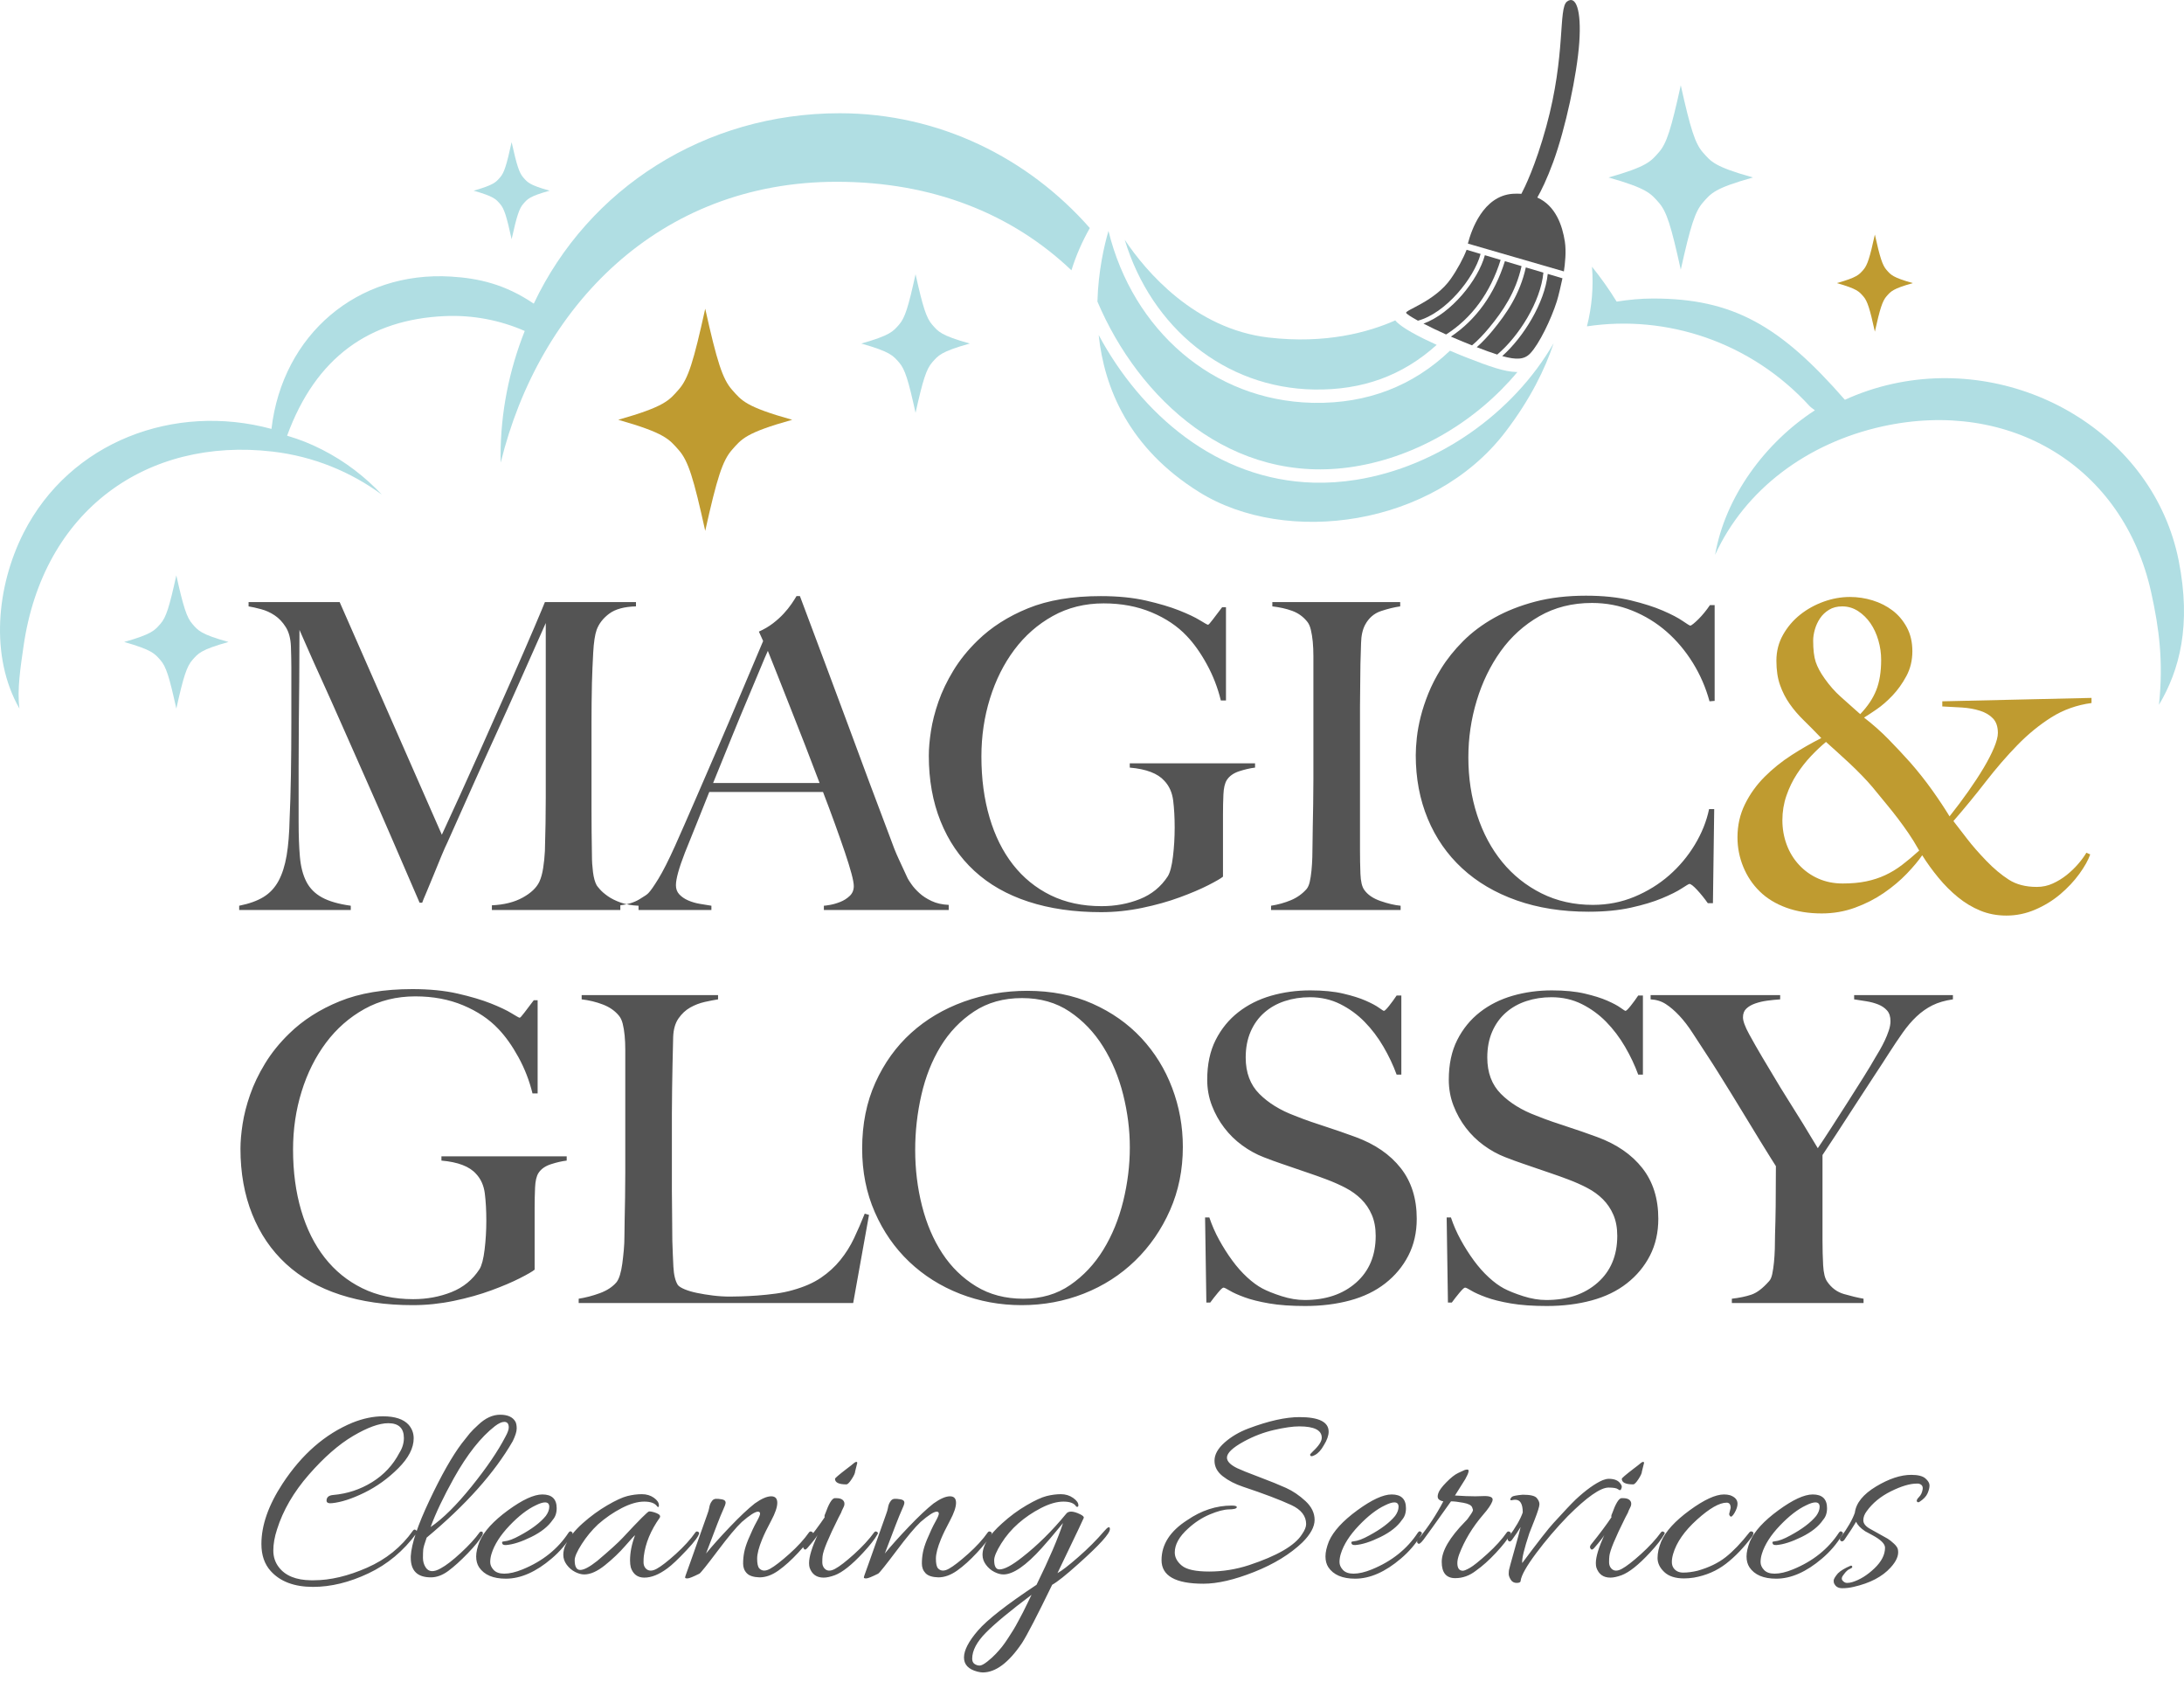
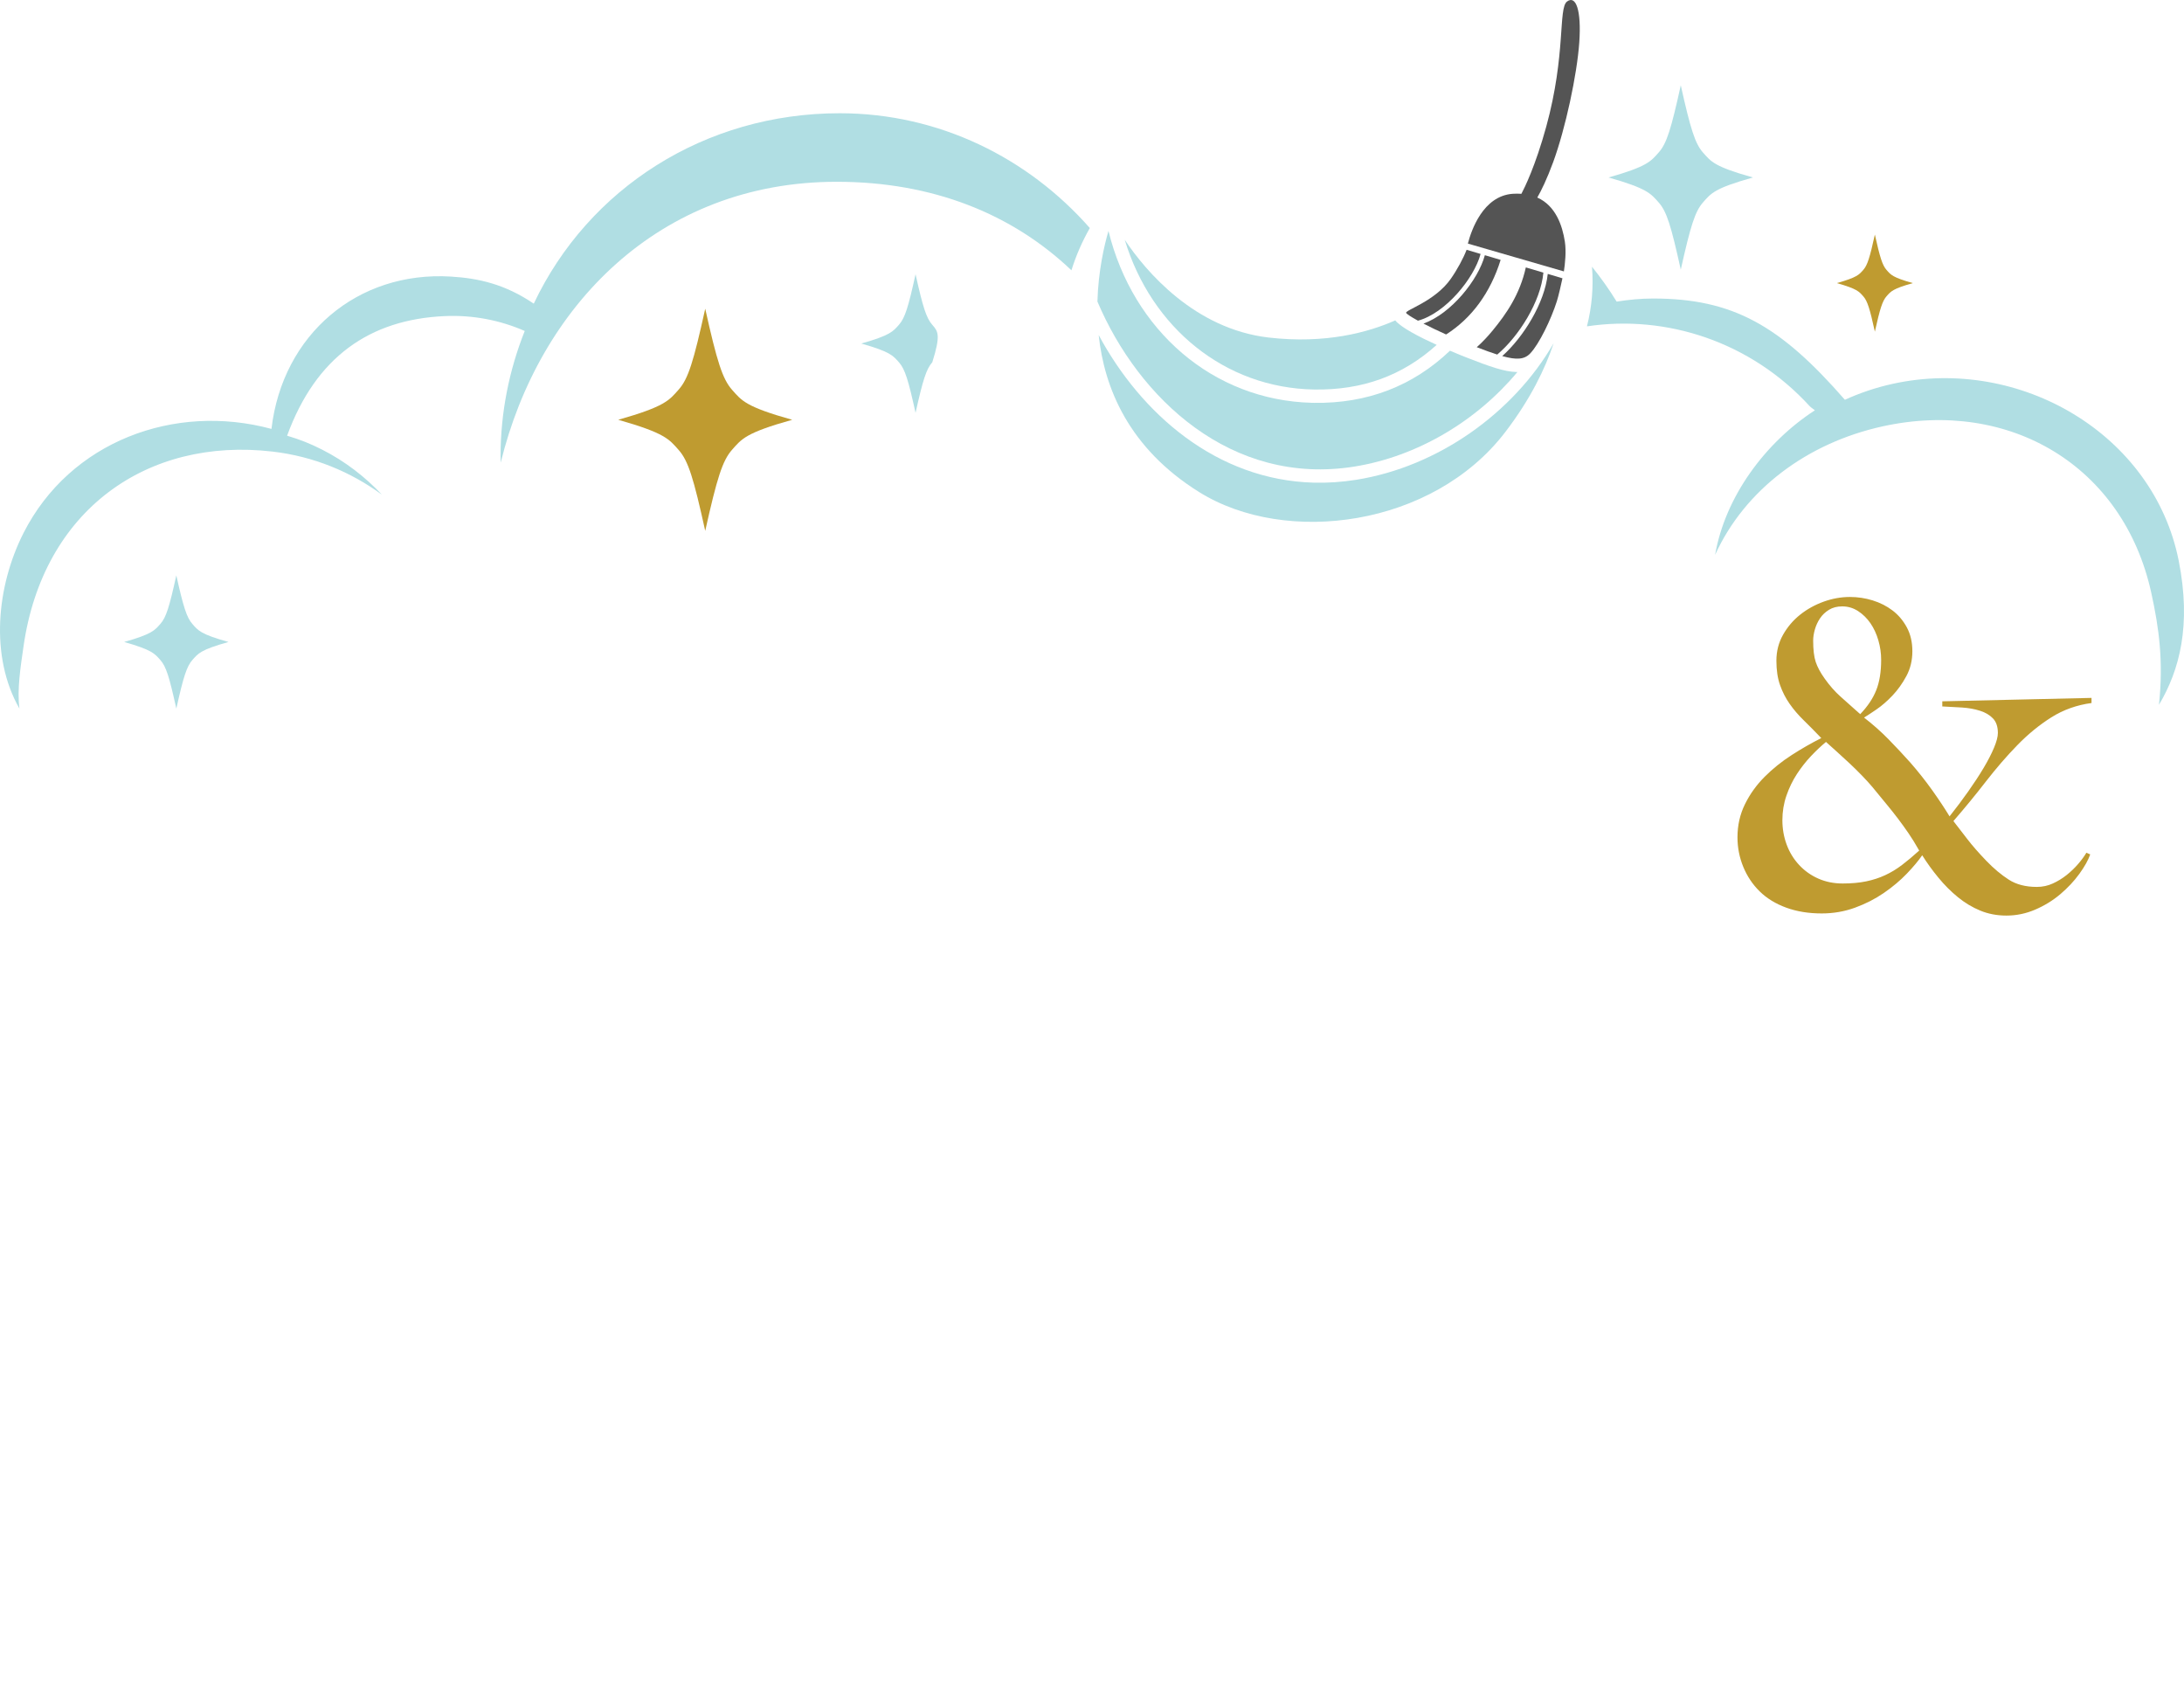
<svg xmlns="http://www.w3.org/2000/svg" width="200" height="154" viewBox="0 0 200 154" fill="none">
-   <path d="M50.447 106.594C49.925 106.764 49.547 107.032 49.312 107.396C49.129 107.684 49.024 108.127 48.999 108.728C48.973 109.329 48.959 109.929 48.959 110.529V116.246C48.776 116.403 48.327 116.664 47.609 117.029C46.89 117.395 46.016 117.766 44.985 118.144C43.954 118.524 42.813 118.843 41.559 119.105C40.306 119.365 39.054 119.496 37.8 119.496C35.32 119.496 33.102 119.176 31.144 118.537C29.186 117.897 27.535 116.957 26.19 115.717C24.845 114.478 23.815 112.963 23.097 111.175C22.379 109.387 22.02 107.384 22.02 105.165C22.02 104.513 22.085 103.762 22.216 102.913C22.346 102.065 22.575 101.171 22.902 100.231C23.227 99.292 23.684 98.338 24.272 97.373C24.86 96.407 25.596 95.493 26.485 94.632C27.737 93.405 29.277 92.42 31.105 91.676C32.931 90.932 35.15 90.56 37.762 90.56C39.327 90.56 40.71 90.697 41.912 90.971C43.112 91.245 44.124 91.546 44.946 91.871C45.768 92.198 46.401 92.498 46.845 92.772C47.289 93.046 47.536 93.183 47.589 93.183C47.641 93.183 47.785 93.026 48.02 92.713C48.255 92.4 48.542 92.022 48.881 91.578H49.234V100.113H48.764C48.477 98.939 48.045 97.83 47.471 96.785C46.897 95.741 46.284 94.88 45.631 94.201C44.796 93.314 43.725 92.596 42.42 92.047C41.115 91.499 39.653 91.225 38.035 91.225C36.312 91.225 34.759 91.611 33.375 92.38C31.992 93.151 30.817 94.181 29.851 95.473C28.886 96.765 28.141 98.254 27.62 99.938C27.097 101.621 26.836 103.39 26.836 105.244C26.836 107.28 27.084 109.139 27.58 110.823C28.076 112.507 28.794 113.949 29.734 115.149C30.674 116.351 31.822 117.283 33.18 117.949C34.537 118.615 36.09 118.948 37.84 118.948C39.092 118.948 40.261 118.732 41.344 118.301C42.427 117.871 43.282 117.172 43.908 116.206C44.117 115.868 44.274 115.267 44.378 114.405C44.483 113.544 44.535 112.657 44.535 111.743C44.535 110.829 44.489 110.007 44.398 109.276C44.306 108.545 44.038 107.944 43.595 107.475C42.995 106.797 41.937 106.392 40.424 106.261V105.87H51.896V106.261C51.452 106.314 50.969 106.424 50.447 106.594ZM78.131 119.3H52.993V118.908C53.644 118.805 54.29 118.634 54.931 118.399C55.57 118.164 56.073 117.838 56.438 117.42C56.569 117.264 56.679 117.035 56.771 116.736C56.862 116.436 56.934 116.09 56.987 115.697C57.038 115.306 57.085 114.895 57.123 114.465C57.163 114.034 57.182 113.609 57.182 113.192C57.182 112.827 57.188 112.331 57.202 111.703C57.215 111.077 57.227 110.392 57.241 109.649C57.254 108.904 57.26 108.141 57.26 107.358V96.119C57.26 95.65 57.241 95.213 57.202 94.808C57.163 94.404 57.104 94.045 57.025 93.732C56.947 93.419 56.83 93.171 56.674 92.988C56.308 92.543 55.818 92.204 55.205 91.969C54.591 91.734 53.945 91.578 53.266 91.499V91.108H65.757V91.499C65.418 91.552 65.013 91.631 64.543 91.734C64.074 91.839 63.63 92.009 63.212 92.243C62.794 92.478 62.436 92.811 62.136 93.242C61.835 93.672 61.672 94.24 61.646 94.945C61.62 95.859 61.6 96.695 61.587 97.451C61.574 98.208 61.56 98.952 61.548 99.683C61.535 100.414 61.528 101.171 61.528 101.954V109.081C61.528 109.76 61.535 110.458 61.548 111.175C61.56 111.893 61.568 112.697 61.568 113.583C61.593 114.418 61.627 115.214 61.665 115.972C61.705 116.729 61.842 117.29 62.076 117.655C62.181 117.786 62.389 117.916 62.703 118.047C63.017 118.177 63.395 118.289 63.839 118.38C64.282 118.472 64.765 118.55 65.287 118.615C65.809 118.68 66.331 118.712 66.854 118.712C67.062 118.712 67.395 118.707 67.853 118.693C68.309 118.68 68.812 118.654 69.359 118.615C69.907 118.575 70.469 118.517 71.043 118.439C71.617 118.36 72.126 118.256 72.571 118.126C73.615 117.838 74.482 117.46 75.174 116.99C75.866 116.52 76.46 115.978 76.956 115.364C77.451 114.751 77.87 114.087 78.209 113.368C78.548 112.65 78.874 111.9 79.188 111.117L79.579 111.234L78.131 119.3ZM107.145 110.803C106.361 112.579 105.297 114.119 103.954 115.424C102.609 116.729 101.042 117.733 99.254 118.439C97.466 119.143 95.567 119.496 93.557 119.496C91.573 119.496 89.694 119.15 87.919 118.459C86.144 117.766 84.591 116.787 83.259 115.522C81.929 114.255 80.877 112.742 80.108 110.979C79.337 109.218 78.952 107.28 78.952 105.165C78.952 102.92 79.357 100.904 80.166 99.116C80.975 97.328 82.065 95.813 83.436 94.573C84.806 93.334 86.412 92.38 88.252 91.714C90.093 91.05 92.031 90.717 94.067 90.717C96.285 90.717 98.275 91.108 100.038 91.891C101.8 92.674 103.293 93.725 104.521 95.043C105.748 96.362 106.688 97.882 107.34 99.605C107.993 101.328 108.319 103.129 108.319 105.008C108.319 107.097 107.928 109.028 107.145 110.803ZM102.857 100.231C102.452 98.613 101.839 97.144 101.017 95.826C100.195 94.509 99.169 93.437 97.942 92.615C96.716 91.793 95.267 91.382 93.597 91.382C91.899 91.382 90.431 91.793 89.192 92.615C87.952 93.437 86.933 94.501 86.137 95.806C85.341 97.113 84.754 98.593 84.376 100.251C83.997 101.909 83.808 103.586 83.808 105.282C83.808 107.058 84.016 108.767 84.434 110.411C84.852 112.056 85.472 113.505 86.294 114.758C87.116 116.011 88.147 117.016 89.387 117.773C90.627 118.53 92.069 118.908 93.714 118.908C95.359 118.908 96.788 118.492 98.002 117.655C99.216 116.82 100.227 115.743 101.036 114.425C101.845 113.108 102.452 111.625 102.857 109.981C103.261 108.337 103.464 106.692 103.464 105.047C103.464 103.456 103.261 101.851 102.857 100.231ZM128.974 114.954C128.465 115.946 127.76 116.794 126.86 117.498C125.959 118.204 124.882 118.726 123.629 119.065C122.376 119.404 121.006 119.574 119.518 119.574C118.238 119.574 117.142 119.496 116.228 119.339C115.315 119.183 114.557 118.993 113.958 118.772C113.357 118.55 112.907 118.347 112.607 118.164C112.306 117.982 112.118 117.891 112.039 117.891C111.961 117.891 111.79 118.047 111.53 118.36C111.269 118.674 111.034 118.973 110.825 119.261H110.473L110.355 111.469H110.746C110.982 112.174 111.281 112.859 111.647 113.524C112.013 114.19 112.411 114.816 112.842 115.404C113.272 115.992 113.728 116.507 114.212 116.951C114.695 117.395 115.158 117.733 115.602 117.969C116.045 118.204 116.633 118.439 117.364 118.674C118.095 118.908 118.799 119.026 119.478 119.026C121.409 119.026 122.976 118.497 124.177 117.44C125.378 116.383 125.979 114.954 125.979 113.153C125.979 112.422 125.861 111.782 125.626 111.234C125.391 110.686 125.071 110.21 124.667 109.805C124.261 109.401 123.786 109.054 123.237 108.767C122.689 108.48 122.102 108.219 121.476 107.984C120.849 107.749 120.3 107.553 119.831 107.396C119.361 107.24 118.924 107.09 118.519 106.947C118.115 106.803 117.697 106.659 117.266 106.516C116.836 106.372 116.32 106.183 115.719 105.948C115.04 105.687 114.389 105.328 113.761 104.871C113.135 104.415 112.587 103.879 112.118 103.266C111.647 102.653 111.269 101.974 110.982 101.23C110.695 100.486 110.551 99.697 110.551 98.861C110.551 97.451 110.808 96.237 111.323 95.219C111.838 94.201 112.53 93.353 113.399 92.674C114.267 91.995 115.269 91.494 116.405 91.166C117.54 90.84 118.734 90.677 119.987 90.677C121.163 90.677 122.167 90.775 123.002 90.971C123.838 91.166 124.523 91.382 125.058 91.617C125.593 91.852 125.997 92.067 126.272 92.263C126.546 92.458 126.696 92.556 126.723 92.556C126.801 92.556 126.963 92.4 127.212 92.087C127.459 91.774 127.687 91.461 127.897 91.147H128.328V98.391H127.897C127.584 97.529 127.179 96.675 126.683 95.826C126.187 94.978 125.613 94.221 124.96 93.555C124.308 92.889 123.563 92.348 122.728 91.93C121.892 91.513 120.966 91.303 119.949 91.303C119.139 91.303 118.376 91.421 117.658 91.656C116.939 91.891 116.313 92.243 115.779 92.713C115.243 93.183 114.825 93.765 114.525 94.456C114.225 95.148 114.075 95.938 114.075 96.825C114.075 98.208 114.492 99.317 115.324 100.153C116.158 100.988 117.238 101.654 118.566 102.15C119.087 102.359 119.575 102.542 120.03 102.698C120.487 102.855 120.935 103.005 121.379 103.148C121.821 103.292 122.27 103.442 122.726 103.599C123.182 103.755 123.657 103.925 124.152 104.108C125.923 104.761 127.296 105.707 128.273 106.947C129.249 108.187 129.738 109.733 129.738 111.587C129.738 112.839 129.483 113.962 128.974 114.954ZM151.097 114.954C150.588 115.946 149.882 116.794 148.982 117.498C148.082 118.204 147.005 118.726 145.752 119.065C144.498 119.404 143.128 119.574 141.64 119.574C140.361 119.574 139.264 119.496 138.352 119.339C137.438 119.183 136.68 118.993 136.081 118.772C135.48 118.55 135.029 118.347 134.729 118.164C134.429 117.982 134.24 117.891 134.162 117.891C134.083 117.891 133.913 118.047 133.652 118.36C133.391 118.674 133.156 118.973 132.948 119.261H132.595L132.478 111.469H132.87C133.104 112.174 133.404 112.859 133.77 113.524C134.135 114.19 134.534 114.816 134.964 115.404C135.395 115.992 135.851 116.507 136.335 116.951C136.817 117.395 137.281 117.733 137.724 117.969C138.169 118.204 138.756 118.439 139.487 118.674C140.218 118.908 140.922 119.026 141.601 119.026C143.533 119.026 145.099 118.497 146.3 117.44C147.5 116.383 148.101 114.954 148.101 113.153C148.101 112.422 147.984 111.782 147.749 111.234C147.513 110.686 147.194 110.21 146.789 109.805C146.384 109.401 145.908 109.054 145.36 108.767C144.812 108.48 144.225 108.219 143.598 107.984C142.972 107.749 142.424 107.553 141.954 107.396C141.483 107.24 141.047 107.09 140.642 106.947C140.237 106.803 139.82 106.659 139.389 106.516C138.958 106.372 138.443 106.183 137.842 105.948C137.163 105.687 136.511 105.328 135.884 104.871C135.258 104.415 134.709 103.879 134.24 103.266C133.77 102.653 133.391 101.974 133.104 101.23C132.817 100.486 132.673 99.697 132.673 98.861C132.673 97.451 132.931 96.237 133.446 95.219C133.961 94.201 134.652 93.353 135.521 92.674C136.389 91.995 137.393 91.494 138.528 91.166C139.663 90.84 140.857 90.677 142.111 90.677C143.285 90.677 144.29 90.775 145.126 90.971C145.96 91.166 146.646 91.382 147.181 91.617C147.716 91.852 148.121 92.067 148.395 92.263C148.669 92.458 148.818 92.556 148.845 92.556C148.923 92.556 149.086 92.4 149.334 92.087C149.582 91.774 149.811 91.461 150.02 91.147H150.45V98.391H150.02C149.707 97.529 149.301 96.675 148.806 95.826C148.31 94.978 147.735 94.221 147.083 93.555C146.431 92.889 145.687 92.348 144.851 91.93C144.015 91.513 143.089 91.303 142.071 91.303C141.262 91.303 140.498 91.421 139.78 91.656C139.063 91.891 138.435 92.243 137.901 92.713C137.366 93.183 136.948 93.765 136.648 94.456C136.347 95.148 136.198 95.938 136.198 96.825C136.198 98.208 136.614 99.317 137.448 100.153C138.281 100.988 139.361 101.654 140.69 102.15C141.21 102.359 141.698 102.542 142.154 102.698C142.61 102.855 143.059 103.005 143.502 103.148C143.944 103.292 144.392 103.442 144.849 103.599C145.304 103.755 145.78 103.925 146.275 104.108C148.046 104.761 149.419 105.707 150.396 106.947C151.371 108.187 151.86 109.733 151.86 111.587C151.86 112.839 151.605 113.962 151.097 114.954ZM176.958 92.047C176.436 92.308 175.954 92.648 175.51 93.066C175.066 93.484 174.642 93.98 174.238 94.554C173.832 95.128 173.395 95.781 172.926 96.512C172.613 97.008 172.175 97.68 171.614 98.528C171.052 99.377 170.479 100.258 169.891 101.171C169.303 102.085 168.736 102.959 168.188 103.794C167.64 104.63 167.209 105.282 166.896 105.752V113.623C166.896 114.38 166.916 115.117 166.954 115.835C166.994 116.553 167.118 117.055 167.326 117.342C167.718 117.916 168.227 118.295 168.854 118.477C169.48 118.66 170.081 118.805 170.655 118.908V119.3H158.594V118.908C159.273 118.83 159.867 118.707 160.377 118.537C160.885 118.367 161.427 117.956 162.001 117.303C162.132 117.172 162.23 116.951 162.295 116.638C162.36 116.324 162.413 115.972 162.451 115.58C162.491 115.189 162.516 114.771 162.53 114.327C162.543 113.884 162.549 113.453 162.549 113.035C162.575 112.304 162.595 111.437 162.608 110.431C162.621 109.427 162.628 108.206 162.628 106.77C162.575 106.692 162.418 106.444 162.158 106.026C161.897 105.608 161.577 105.094 161.199 104.48C160.82 103.867 160.402 103.181 159.946 102.424C159.488 101.668 159.038 100.93 158.594 100.211C158.151 99.494 157.733 98.821 157.342 98.195C156.951 97.569 156.623 97.06 156.363 96.668C155.867 95.911 155.416 95.219 155.011 94.593C154.607 93.966 154.196 93.432 153.779 92.988C153.36 92.543 152.949 92.192 152.545 91.93C152.14 91.669 151.678 91.526 151.155 91.499V91.108H163.019V91.499C162.628 91.526 162.236 91.564 161.845 91.617C161.453 91.669 161.088 91.754 160.748 91.871C160.409 91.989 160.134 92.145 159.926 92.342C159.716 92.537 159.613 92.805 159.613 93.144C159.613 93.484 159.802 93.999 160.18 94.691C160.559 95.383 160.956 96.081 161.374 96.785C161.662 97.256 162.001 97.824 162.393 98.488C162.784 99.154 163.215 99.86 163.685 100.603C164.154 101.347 164.631 102.111 165.115 102.893C165.596 103.677 166.047 104.421 166.465 105.126C166.803 104.63 167.222 103.997 167.718 103.226C168.213 102.457 168.716 101.674 169.225 100.877C169.735 100.081 170.217 99.317 170.674 98.586C171.13 97.856 171.477 97.281 171.712 96.863C171.842 96.655 171.986 96.414 172.142 96.139C172.3 95.866 172.449 95.578 172.593 95.278C172.736 94.978 172.86 94.671 172.964 94.358C173.069 94.045 173.121 93.758 173.121 93.497C173.121 93.079 173.017 92.753 172.808 92.518C172.598 92.282 172.332 92.1 172.005 91.969C171.679 91.839 171.321 91.741 170.928 91.676C170.537 91.611 170.159 91.552 169.793 91.499V91.108H178.838V91.499C178.107 91.604 177.481 91.787 176.958 92.047Z" fill="#545454" />
  <path d="M187.851 65.679C186.754 66.371 185.716 67.219 184.738 68.224C183.759 69.23 182.8 70.339 181.859 71.552C180.92 72.766 179.928 73.974 178.884 75.175C179.249 75.644 179.667 76.187 180.137 76.799C180.607 77.412 181.195 78.085 181.899 78.816C182.577 79.52 183.263 80.094 183.955 80.539C184.646 80.983 185.502 81.204 186.519 81.204C187.042 81.204 187.531 81.1 187.987 80.89C188.444 80.682 188.869 80.421 189.261 80.108C189.652 79.795 190.005 79.455 190.318 79.09C190.631 78.724 190.879 78.385 191.062 78.072L191.413 78.228C191.23 78.751 190.898 79.344 190.416 80.01C189.932 80.675 189.351 81.296 188.673 81.87C187.994 82.445 187.23 82.914 186.382 83.279C185.534 83.645 184.653 83.828 183.739 83.828C182.878 83.828 182.081 83.677 181.351 83.377C180.619 83.077 179.935 82.666 179.295 82.144C178.655 81.622 178.062 81.028 177.514 80.362C176.965 79.697 176.469 79.012 176.026 78.306C175.686 78.802 175.217 79.364 174.616 79.991C174.015 80.617 173.317 81.204 172.521 81.752C171.724 82.3 170.844 82.751 169.878 83.103C168.912 83.456 167.894 83.632 166.824 83.632C165.623 83.632 164.539 83.456 163.575 83.103C162.608 82.751 161.799 82.255 161.146 81.616C160.494 80.976 159.992 80.226 159.639 79.364C159.286 78.503 159.11 77.602 159.11 76.662C159.11 75.566 159.338 74.554 159.796 73.628C160.252 72.701 160.853 71.865 161.597 71.121C162.341 70.377 163.169 69.712 164.083 69.125C164.997 68.537 165.897 68.022 166.785 67.578C166.21 66.978 165.675 66.436 165.18 65.953C164.684 65.471 164.253 64.968 163.888 64.445C163.522 63.924 163.227 63.35 163.007 62.722C162.784 62.096 162.674 61.352 162.674 60.491C162.674 59.629 162.876 58.84 163.28 58.122C163.685 57.405 164.206 56.791 164.847 56.281C165.486 55.772 166.204 55.375 167.001 55.087C167.797 54.801 168.599 54.657 169.408 54.657C170.113 54.657 170.805 54.761 171.484 54.969C172.162 55.179 172.769 55.485 173.304 55.89C173.839 56.295 174.276 56.81 174.616 57.437C174.955 58.063 175.125 58.795 175.125 59.629C175.125 60.465 174.942 61.222 174.577 61.9C174.211 62.579 173.787 63.173 173.304 63.681C172.821 64.191 172.332 64.615 171.836 64.955C171.34 65.294 170.961 65.542 170.7 65.699C171.509 66.325 172.253 66.984 172.932 67.676C173.61 68.368 174.276 69.08 174.929 69.809C175.66 70.645 176.332 71.494 176.946 72.355C177.559 73.217 178.087 74.013 178.531 74.744C179.132 73.986 179.7 73.23 180.234 72.473C180.769 71.715 181.24 70.998 181.644 70.319C182.049 69.641 182.369 69.02 182.603 68.459C182.838 67.898 182.956 67.447 182.956 67.108C182.956 66.534 182.805 66.09 182.506 65.777C182.205 65.464 181.808 65.228 181.311 65.072C180.815 64.915 180.268 64.818 179.667 64.778C179.066 64.74 178.466 64.707 177.866 64.68V64.211L191.531 63.898V64.367C190.173 64.55 188.948 64.988 187.851 65.679ZM172.012 58.63C171.842 58.044 171.601 57.522 171.288 57.065C170.975 56.609 170.595 56.236 170.152 55.948C169.708 55.662 169.225 55.519 168.704 55.519C168.233 55.519 167.829 55.622 167.49 55.832C167.151 56.041 166.876 56.301 166.668 56.614C166.458 56.927 166.302 57.267 166.197 57.633C166.093 57.999 166.041 58.337 166.041 58.65C166.041 59.486 166.119 60.139 166.275 60.608C166.433 61.078 166.706 61.587 167.098 62.135C167.542 62.762 168.018 63.303 168.527 63.761C169.037 64.217 169.643 64.758 170.349 65.386C171.027 64.68 171.516 63.95 171.817 63.192C172.117 62.436 172.267 61.509 172.267 60.413C172.267 59.812 172.182 59.218 172.012 58.63ZM174.772 76.29C174.459 75.834 174.14 75.39 173.813 74.959C173.487 74.529 173.134 74.084 172.756 73.628C172.378 73.172 171.954 72.656 171.484 72.08C171.223 71.767 170.902 71.416 170.524 71.023C170.146 70.632 169.754 70.247 169.35 69.869C168.944 69.491 168.553 69.132 168.175 68.792C167.797 68.452 167.476 68.165 167.216 67.93C166.771 68.296 166.315 68.727 165.845 69.223C165.376 69.719 164.945 70.267 164.553 70.867C164.161 71.467 163.841 72.127 163.593 72.844C163.345 73.563 163.222 74.313 163.222 75.096C163.222 75.879 163.352 76.623 163.613 77.328C163.874 78.033 164.253 78.653 164.749 79.187C165.245 79.723 165.832 80.141 166.511 80.441C167.189 80.742 167.933 80.89 168.742 80.89C169.552 80.89 170.27 80.826 170.896 80.695C171.523 80.565 172.104 80.376 172.638 80.127C173.174 79.879 173.689 79.566 174.186 79.187C174.681 78.809 175.203 78.373 175.751 77.875C175.412 77.276 175.086 76.747 174.772 76.29Z" fill="#BF9B30" />
-   <path d="M45.044 83.319V82.888C46.166 82.836 47.105 82.601 47.862 82.183C48.62 81.766 49.129 81.283 49.39 80.735C49.547 80.395 49.664 79.971 49.742 79.462C49.82 78.952 49.873 78.438 49.899 77.915C49.952 76.192 49.978 74.549 49.978 72.982V57.045C49.116 58.978 48.327 60.752 47.609 62.371C46.89 63.989 46.179 65.569 45.475 67.109C44.769 68.649 44.058 70.222 43.341 71.827C42.622 73.432 41.833 75.201 40.972 77.132C40.84 77.394 40.659 77.805 40.424 78.366C40.189 78.927 39.953 79.501 39.718 80.089C39.483 80.675 39.262 81.211 39.053 81.694C38.844 82.177 38.713 82.496 38.661 82.653H38.426C37.591 80.722 36.763 78.804 35.941 76.898C35.118 74.992 34.316 73.158 33.532 71.396C32.749 69.634 32.018 67.983 31.339 66.443C30.66 64.903 30.047 63.533 29.5 62.331C28.951 61.131 28.501 60.125 28.148 59.316C27.795 58.507 27.554 57.959 27.424 57.671C27.424 59.394 27.417 60.916 27.404 62.233C27.391 63.551 27.377 64.857 27.365 66.148C27.352 67.442 27.346 68.805 27.346 70.24V75.253C27.346 76.48 27.384 77.544 27.463 78.444C27.542 79.345 27.737 80.102 28.05 80.715C28.363 81.329 28.839 81.811 29.48 82.163C30.119 82.516 31 82.771 32.122 82.927V83.319H21.903V82.927C22.816 82.745 23.56 82.477 24.134 82.125C24.709 81.772 25.165 81.283 25.506 80.657C25.844 80.029 26.092 79.253 26.249 78.326C26.405 77.4 26.497 76.27 26.523 74.94C26.575 73.818 26.615 72.493 26.641 70.965C26.666 69.438 26.68 67.8 26.68 66.052V61.117C26.68 60.596 26.666 59.957 26.641 59.199C26.615 58.468 26.458 57.874 26.17 57.417C25.884 56.96 25.544 56.602 25.153 56.341C24.762 56.08 24.344 55.89 23.899 55.773C23.455 55.655 23.077 55.57 22.764 55.519V55.127H31.105L40.462 76.427C41.611 73.948 42.733 71.481 43.83 69.027C44.926 66.574 45.911 64.355 46.787 62.371C47.661 60.386 48.378 58.736 48.94 57.417C49.501 56.099 49.82 55.336 49.899 55.127H58.239V55.519C57.169 55.545 56.353 55.767 55.792 56.184C55.231 56.602 54.846 57.098 54.636 57.671C54.48 58.116 54.375 58.807 54.323 59.747C54.272 60.686 54.232 61.613 54.207 62.527C54.18 63.781 54.167 64.994 54.167 66.168V73.961C54.167 75.344 54.18 76.806 54.207 78.346C54.207 78.842 54.239 79.345 54.304 79.853C54.369 80.362 54.48 80.761 54.636 81.048C54.663 81.101 54.761 81.224 54.931 81.419C55.101 81.616 55.342 81.825 55.655 82.047C55.968 82.268 56.359 82.465 56.83 82.633C57.3 82.804 57.848 82.901 58.474 82.927V83.319H45.044ZM86.879 83.319V82.849C86.278 82.823 85.756 82.706 85.313 82.496C84.869 82.288 84.497 82.047 84.197 81.772C83.896 81.498 83.655 81.231 83.473 80.97C83.29 80.708 83.172 80.525 83.12 80.421C82.807 79.743 82.526 79.135 82.278 78.601C82.03 78.066 81.762 77.394 81.475 76.585C80.849 74.94 80.223 73.275 79.596 71.592C78.97 69.908 78.324 68.166 77.658 66.365C76.992 64.563 76.293 62.69 75.564 60.746C74.832 58.801 74.062 56.745 73.253 54.578H72.94C72.835 54.761 72.685 54.996 72.489 55.284C72.294 55.57 72.053 55.87 71.765 56.184C71.477 56.497 71.144 56.797 70.766 57.085C70.388 57.372 69.964 57.62 69.494 57.828L69.885 58.69C69.259 60.152 68.593 61.725 67.889 63.408C67.183 65.091 66.472 66.763 65.755 68.421C65.036 70.078 64.338 71.69 63.66 73.255C62.981 74.822 62.367 76.219 61.819 77.445C61.219 78.777 60.709 79.782 60.293 80.46C59.875 81.139 59.574 81.57 59.392 81.752C59.314 81.857 59.033 82.053 58.55 82.34C58.067 82.628 57.487 82.809 56.808 82.888V83.319H65.147V82.927C64.808 82.876 64.45 82.816 64.072 82.751C63.692 82.686 63.34 82.581 63.013 82.438C62.687 82.295 62.42 82.112 62.211 81.889C62.002 81.669 61.898 81.388 61.898 81.048C61.898 80.474 62.172 79.481 62.72 78.072C63.085 77.159 63.451 76.252 63.817 75.351C64.182 74.45 64.561 73.504 64.952 72.511H75.367C75.759 73.53 76.125 74.509 76.464 75.448C76.803 76.388 77.104 77.244 77.365 78.013C77.625 78.784 77.828 79.436 77.971 79.971C78.115 80.507 78.186 80.891 78.186 81.126C78.186 81.492 78.063 81.792 77.815 82.027C77.567 82.262 77.279 82.445 76.954 82.575C76.626 82.706 76.313 82.797 76.013 82.849C75.713 82.901 75.524 82.927 75.446 82.927V83.319H86.879ZM71.197 61.803C71.55 62.704 71.941 63.696 72.372 64.778C72.802 65.862 73.246 66.991 73.703 68.166C74.159 69.34 74.61 70.515 75.054 71.69H65.304C65.931 70.15 66.511 68.72 67.047 67.402C67.582 66.085 68.071 64.903 68.515 63.859C68.958 62.815 69.331 61.926 69.631 61.196C69.931 60.465 70.16 59.93 70.316 59.591C70.551 60.165 70.844 60.902 71.197 61.803ZM113.482 70.613C112.961 70.783 112.583 71.051 112.347 71.416C112.164 71.703 112.06 72.146 112.034 72.747C112.007 73.348 111.995 73.948 111.995 74.549V80.264C111.812 80.421 111.362 80.682 110.644 81.048C109.926 81.414 109.052 81.785 108.02 82.163C106.99 82.543 105.848 82.862 104.594 83.123C103.342 83.384 102.088 83.515 100.836 83.515C98.356 83.515 96.137 83.195 94.179 82.555C92.221 81.915 90.57 80.976 89.226 79.736C87.881 78.496 86.851 76.983 86.133 75.194C85.414 73.406 85.056 71.402 85.056 69.183C85.056 68.532 85.121 67.781 85.252 66.932C85.382 66.085 85.611 65.189 85.937 64.25C86.263 63.31 86.721 62.358 87.307 61.392C87.895 60.426 88.632 59.512 89.519 58.65C90.773 57.425 92.313 56.438 94.141 55.695C95.967 54.951 98.186 54.578 100.797 54.578C102.363 54.578 103.746 54.716 104.947 54.989C106.147 55.264 107.159 55.564 107.982 55.89C108.804 56.217 109.437 56.517 109.881 56.791C110.324 57.065 110.572 57.202 110.625 57.202C110.677 57.202 110.82 57.045 111.055 56.732C111.29 56.419 111.578 56.041 111.917 55.597H112.269V64.132H111.799C111.511 62.958 111.082 61.848 110.507 60.804C109.933 59.76 109.319 58.899 108.667 58.22C107.831 57.333 106.761 56.614 105.456 56.066C104.15 55.519 102.689 55.244 101.071 55.244C99.348 55.244 97.795 55.63 96.411 56.399C95.027 57.17 93.853 58.2 92.887 59.492C91.921 60.785 91.177 62.273 90.655 63.956C90.132 65.64 89.872 67.409 89.872 69.262C89.872 71.298 90.12 73.158 90.616 74.842C91.111 76.525 91.83 77.968 92.769 79.168C93.71 80.369 94.858 81.303 96.215 81.968C97.572 82.633 99.125 82.966 100.875 82.966C102.128 82.966 103.296 82.751 104.379 82.32C105.462 81.889 106.317 81.191 106.944 80.226C107.153 79.886 107.309 79.285 107.414 78.424C107.518 77.563 107.571 76.676 107.571 75.762C107.571 74.848 107.524 74.026 107.434 73.295C107.341 72.564 107.074 71.963 106.63 71.494C106.029 70.815 104.972 70.411 103.459 70.28V69.889H114.932V70.28C114.488 70.333 114.005 70.443 113.482 70.613ZM116.397 83.319V82.927C117.05 82.823 117.657 82.653 118.218 82.418C118.779 82.183 119.255 81.844 119.648 81.401C119.778 81.243 119.876 81.023 119.941 80.735C120.006 80.447 120.059 80.108 120.098 79.716C120.137 79.325 120.163 78.914 120.176 78.483C120.189 78.053 120.196 77.628 120.196 77.211C120.196 76.846 120.201 76.349 120.216 75.722C120.228 75.096 120.241 74.411 120.254 73.667C120.267 72.922 120.274 72.16 120.274 71.376V60.06C120.274 59.591 120.254 59.154 120.216 58.748C120.176 58.344 120.118 57.979 120.039 57.653C119.961 57.326 119.843 57.072 119.686 56.889C119.321 56.446 118.871 56.125 118.336 55.93C117.8 55.733 117.194 55.597 116.515 55.519V55.127H128.223V55.519C127.674 55.597 127.087 55.74 126.46 55.95C125.834 56.158 125.35 56.576 125.012 57.202C124.777 57.646 124.653 58.207 124.639 58.886C124.626 59.565 124.607 60.203 124.581 60.804C124.581 61.457 124.574 62.103 124.561 62.742C124.548 63.383 124.542 64.029 124.542 64.68V77.798C124.542 78.555 124.554 79.285 124.581 79.991C124.607 80.695 124.724 81.191 124.934 81.479C125.247 81.922 125.743 82.262 126.422 82.496C127.1 82.731 127.714 82.876 128.262 82.927V83.319H116.397ZM156.549 64.211C156.21 62.958 155.7 61.783 155.021 60.686C154.342 59.591 153.54 58.638 152.614 57.828C151.687 57.02 150.643 56.379 149.481 55.91C148.319 55.44 147.087 55.205 145.781 55.205C143.98 55.205 142.374 55.61 140.965 56.419C139.555 57.228 138.374 58.299 137.421 59.629C136.468 60.961 135.738 62.469 135.229 64.152C134.719 65.835 134.465 67.565 134.465 69.34C134.465 71.219 134.733 72.982 135.268 74.627C135.803 76.27 136.566 77.7 137.558 78.914C138.55 80.127 139.752 81.087 141.16 81.792C142.57 82.496 144.137 82.849 145.86 82.849C147.217 82.849 148.489 82.601 149.677 82.105C150.864 81.609 151.922 80.957 152.849 80.147C153.775 79.338 154.558 78.404 155.198 77.347C155.837 76.29 156.275 75.201 156.51 74.078H156.979L156.862 82.693H156.393C156.079 82.248 155.752 81.844 155.414 81.479C155.074 81.113 154.838 80.93 154.708 80.93C154.657 80.93 154.421 81.068 154.004 81.341C153.586 81.616 152.985 81.915 152.203 82.242C151.42 82.569 150.466 82.856 149.344 83.104C148.222 83.351 146.929 83.475 145.468 83.475C143.04 83.475 140.847 83.129 138.89 82.438C136.932 81.747 135.268 80.768 133.897 79.501C132.527 78.235 131.476 76.721 130.745 74.959C130.014 73.197 129.648 71.259 129.648 69.145C129.648 68.675 129.682 68.139 129.747 67.539C129.812 66.939 129.93 66.299 130.099 65.621C130.269 64.941 130.504 64.23 130.804 63.486C131.104 62.742 131.489 61.993 131.959 61.235C132.507 60.348 133.186 59.499 133.995 58.69C134.804 57.881 135.758 57.17 136.853 56.556C137.95 55.943 139.189 55.453 140.574 55.087C141.956 54.723 143.511 54.54 145.232 54.54C146.799 54.54 148.169 54.683 149.344 54.971C150.519 55.257 151.498 55.57 152.281 55.91C153.064 56.249 153.664 56.562 154.082 56.849C154.499 57.137 154.735 57.28 154.787 57.28C154.838 57.28 154.937 57.222 155.081 57.104C155.224 56.987 155.381 56.843 155.551 56.674C155.72 56.504 155.897 56.308 156.079 56.086C156.262 55.865 156.431 55.635 156.588 55.401H157.019V64.172L156.549 64.211Z" fill="#545454" />
-   <path d="M36.573 133.021C35.991 134.136 35.158 135.03 34.075 135.701C32.992 136.372 31.803 136.764 30.51 136.877C30.122 136.91 29.919 137.071 29.904 137.362C29.887 137.572 30.05 137.662 30.389 137.629C31.229 137.548 32.22 137.228 33.36 136.671C34.5 136.113 35.538 135.365 36.476 134.427C37.413 133.49 37.883 132.576 37.883 131.687C37.883 131.218 37.729 130.806 37.422 130.45C36.953 129.933 36.169 129.674 35.07 129.674C34.18 129.674 33.251 129.868 32.281 130.256C29.774 131.291 27.64 133.151 25.878 135.834C24.584 137.807 23.938 139.65 23.938 141.363C23.938 142.382 24.22 143.206 24.787 143.837C25.66 144.807 26.953 145.292 28.667 145.292C30.3 145.292 31.99 144.88 33.736 144.055C35.482 143.231 36.953 142.003 38.15 140.369C38.182 140.337 38.198 140.296 38.198 140.248C38.198 140.199 38.153 140.143 38.065 140.078C37.975 140.014 37.891 140.038 37.81 140.151C36.758 141.639 35.361 142.767 33.615 143.534C31.868 144.301 30.244 144.686 28.74 144.686H28.473C27.115 144.669 26.136 144.274 25.539 143.497C25.199 143.061 25.029 142.548 25.029 141.958C25.029 141.368 25.142 140.725 25.369 140.029C25.918 138.283 26.888 136.614 28.279 135.021C29.669 133.43 31.023 132.245 32.341 131.469C33.659 130.693 34.73 130.305 35.555 130.305C36.508 130.305 36.986 130.758 36.986 131.663C36.986 132.132 36.848 132.584 36.573 133.021ZM43.182 136.101C41.8 137.815 40.551 139.052 39.435 139.811C39.887 138.567 40.599 137.071 41.569 135.325C42.782 133.159 44.034 131.574 45.328 130.571C45.668 130.313 45.95 130.183 46.177 130.183C46.452 130.183 46.589 130.353 46.589 130.693C46.589 130.887 46.492 131.162 46.298 131.517C45.603 132.86 44.564 134.388 43.182 136.101ZM46.953 131.954C47.196 131.453 47.317 131.065 47.317 130.79C47.317 130.515 47.276 130.305 47.196 130.159C46.953 129.739 46.488 129.528 45.801 129.528C45.113 129.528 44.446 129.836 43.8 130.45C43.461 130.758 43.202 131.017 43.024 131.226L42.273 132.172C41.399 133.336 40.42 135.062 39.338 137.35C38.254 139.638 37.68 141.348 37.616 142.479V142.624C37.616 143.822 38.23 144.419 39.459 144.419C39.993 144.419 40.526 144.221 41.06 143.825C41.593 143.429 42.188 142.891 42.842 142.212C43.497 141.533 43.946 140.975 44.188 140.539C44.252 140.329 44.213 140.223 44.067 140.223C44.002 140.223 43.954 140.248 43.922 140.296C43.517 140.863 42.943 141.489 42.2 142.176C41.456 142.864 40.842 143.337 40.357 143.595C39.709 143.966 39.249 143.934 38.974 143.497C38.812 143.24 38.732 142.952 38.732 142.637C38.732 142.321 38.739 142.071 38.756 141.885C38.771 141.7 38.877 141.331 39.071 140.781C42.66 137.791 45.287 134.848 46.953 131.954ZM46.515 138.283C45.19 139.253 44.325 140.199 43.92 141.121C43.711 141.654 43.605 142.115 43.605 142.503C43.605 142.891 43.694 143.223 43.872 143.497C44.342 144.192 45.157 144.54 46.321 144.54C47.679 144.54 49.078 143.925 50.517 142.697C51.261 142.067 51.875 141.348 52.36 140.539C52.409 140.475 52.433 140.418 52.433 140.369C52.433 140.321 52.401 140.281 52.336 140.248C52.255 140.167 52.166 140.192 52.069 140.321C51.084 141.824 49.677 142.949 47.849 143.692C47.219 143.949 46.661 144.08 46.176 144.08C45.739 144.08 45.416 143.966 45.206 143.74C44.996 143.514 44.891 143.276 44.891 143.025C44.891 142.774 44.931 142.52 45.012 142.261C45.271 141.421 45.821 140.56 46.661 139.678C47.502 138.797 48.302 138.179 49.062 137.823C49.418 137.645 49.701 137.556 49.911 137.556C50.17 137.556 50.299 137.689 50.299 137.956C50.299 138.223 50.194 138.502 49.983 138.793C49.483 139.408 48.69 140.005 47.607 140.587C47.025 140.911 46.548 141.089 46.176 141.121C46.144 141.121 46.1 141.13 46.042 141.145C45.986 141.162 45.967 141.202 45.982 141.266C45.998 141.412 46.12 141.477 46.346 141.46C46.976 141.412 47.745 141.166 48.65 140.721C49.556 140.276 50.211 139.755 50.614 139.156C50.856 138.882 50.978 138.526 50.978 138.089C50.978 137.249 50.541 136.828 49.668 136.828C48.892 136.828 47.842 137.313 46.515 138.283ZM55.404 143.303C56.107 142.738 56.725 142.148 57.259 141.533C57.792 140.919 58.091 140.596 58.156 140.563C57.849 141.372 57.696 142.139 57.696 142.867C57.696 143.109 57.72 143.328 57.768 143.522C57.979 144.136 58.391 144.443 59.005 144.443C59.652 144.443 60.355 144.16 61.115 143.595C61.52 143.303 62.105 142.75 62.873 141.933C63.642 141.118 64.025 140.587 64.025 140.345C64.025 140.313 63.984 140.276 63.904 140.236C63.824 140.196 63.751 140.216 63.686 140.296C63.233 140.943 62.631 141.606 61.879 142.285C61.127 142.964 60.541 143.417 60.121 143.643C59.701 143.87 59.369 143.854 59.126 143.595C58.997 143.449 58.932 143.264 58.932 143.037C58.932 142.811 58.94 142.624 58.957 142.479C59.102 141.299 59.587 140.126 60.412 138.962C60.509 138.801 60.419 138.664 60.145 138.55C59.87 138.438 59.636 138.38 59.442 138.38C59.328 138.38 58.528 139.181 57.041 140.781C56.621 141.234 55.836 141.945 54.688 142.915C53.993 143.466 53.476 143.74 53.136 143.74C52.797 143.74 52.627 143.441 52.627 142.843C52.627 142.536 52.841 142.047 53.27 141.375C53.698 140.705 54.196 140.102 54.761 139.569C55.44 138.971 56.163 138.474 56.932 138.077C57.7 137.681 58.387 137.483 58.993 137.483C59.599 137.483 59.999 137.637 60.194 137.944C60.258 137.977 60.298 137.985 60.315 137.968C60.331 137.953 60.339 137.904 60.339 137.823C60.339 137.58 60.186 137.35 59.878 137.131C59.571 136.913 59.203 136.804 58.775 136.804C58.346 136.804 57.906 136.861 57.453 136.974C57 137.087 56.386 137.371 55.61 137.823C54.834 138.276 54.086 138.821 53.367 139.46C52.647 140.099 52.125 140.757 51.802 141.436C51.657 141.727 51.584 142.035 51.584 142.358C51.584 142.682 51.689 142.985 51.899 143.267C52.11 143.55 52.364 143.769 52.663 143.922C52.962 144.075 53.241 144.152 53.5 144.152C54.066 144.152 54.7 143.87 55.404 143.303ZM69.118 137.653C68.503 138.138 67.751 138.846 66.863 139.775C65.973 140.705 65.238 141.525 64.656 142.236C65.496 140.005 66.005 138.7 66.184 138.32C66.361 137.941 66.45 137.694 66.45 137.58C66.45 137.419 66.337 137.318 66.111 137.277C65.884 137.237 65.699 137.221 65.553 137.228C65.408 137.237 65.29 137.301 65.201 137.422C65.112 137.544 65.052 137.653 65.02 137.75C64.987 137.847 64.959 137.965 64.935 138.101C64.91 138.239 64.862 138.405 64.789 138.599C64.716 138.793 64.514 139.363 64.183 140.308C63.851 141.254 63.544 142.124 63.261 142.915C62.978 143.708 62.82 144.148 62.788 144.237C62.756 144.325 62.74 144.395 62.74 144.443C62.74 144.492 62.813 144.516 62.958 144.516C63.104 144.516 63.468 144.371 64.049 144.08C64.178 143.998 64.732 143.308 65.711 142.006C66.689 140.705 67.428 139.82 67.93 139.35C68.657 138.72 69.15 138.405 69.409 138.405C69.538 138.405 69.603 138.465 69.603 138.586C69.603 138.708 69.494 138.962 69.276 139.35C69.058 139.738 68.803 140.281 68.512 140.975C68.333 141.412 68.212 141.797 68.148 142.127C68.083 142.459 68.051 142.803 68.051 143.158C68.051 143.514 68.163 143.809 68.391 144.043C68.617 144.277 69.005 144.403 69.555 144.419C70.12 144.419 70.695 144.213 71.276 143.801C71.859 143.388 72.465 142.843 73.095 142.164C73.726 141.485 74.162 140.927 74.405 140.49C74.437 140.442 74.454 140.398 74.454 140.357C74.454 140.317 74.408 140.276 74.32 140.236C74.231 140.196 74.154 140.216 74.09 140.296C73.637 140.943 73.035 141.603 72.283 142.273C71.531 142.944 70.945 143.397 70.525 143.631C70.104 143.866 69.773 143.854 69.53 143.595C69.4 143.449 69.336 143.155 69.336 142.709C69.336 142.265 69.49 141.671 69.797 140.927C69.975 140.49 70.249 139.925 70.622 139.229C70.993 138.535 71.18 137.989 71.18 137.592C71.18 137.196 70.993 136.998 70.622 136.998C70.234 136.998 69.732 137.216 69.118 137.653ZM76.418 137.168C76.175 137.216 75.892 137.694 75.569 138.599C75.504 138.729 75.487 138.833 75.521 138.914C75.067 139.593 74.445 140.426 73.653 141.412C73.588 141.493 73.556 141.562 73.556 141.618C73.556 141.675 73.564 141.719 73.581 141.751C73.661 141.913 73.775 141.913 73.92 141.751C74.469 141.121 74.784 140.717 74.866 140.539C74.348 141.687 74.09 142.544 74.09 143.109C74.09 143.272 74.105 143.409 74.138 143.522C74.348 144.136 74.776 144.443 75.424 144.443C75.698 144.443 76.038 144.371 76.442 144.225C77.137 143.966 78.002 143.279 79.037 142.164C79.668 141.485 80.104 140.927 80.347 140.49C80.379 140.442 80.395 140.398 80.395 140.357C80.395 140.317 80.354 140.276 80.274 140.236C80.192 140.196 80.12 140.216 80.056 140.296C79.586 140.943 78.977 141.606 78.225 142.285C77.473 142.964 76.886 143.417 76.466 143.643C76.045 143.87 75.722 143.854 75.496 143.595C75.366 143.449 75.302 143.264 75.302 143.037C75.302 142.811 75.31 142.624 75.327 142.479C75.375 141.978 75.86 140.806 76.782 138.962C76.862 138.817 76.943 138.664 77.024 138.502C77.04 138.453 77.064 138.389 77.097 138.308C77.129 138.227 77.182 138.118 77.255 137.98C77.327 137.844 77.347 137.701 77.315 137.556C77.234 137.298 76.991 137.168 76.588 137.168H76.418ZM78.407 133.845C78.341 133.845 78.18 133.959 77.921 134.185L77.509 134.5C76.814 135.034 76.466 135.333 76.466 135.397C76.466 135.737 76.814 135.907 77.509 135.907C77.622 135.907 77.784 135.746 77.994 135.422C78.204 135.099 78.31 134.864 78.31 134.718L78.504 133.942C78.504 133.878 78.471 133.845 78.407 133.845ZM85.488 137.653C84.873 138.138 84.121 138.846 83.233 139.775C82.343 140.705 81.608 141.525 81.026 142.236C81.866 140.005 82.375 138.7 82.554 138.32C82.731 137.941 82.82 137.694 82.82 137.58C82.82 137.419 82.707 137.318 82.481 137.277C82.254 137.237 82.069 137.221 81.923 137.228C81.778 137.237 81.66 137.301 81.571 137.422C81.482 137.544 81.421 137.653 81.39 137.75C81.356 137.847 81.329 137.965 81.305 138.101C81.28 138.239 81.232 138.405 81.159 138.599C81.086 138.793 80.884 139.363 80.553 140.308C80.221 141.254 79.913 142.124 79.631 142.915C79.348 143.708 79.19 144.148 79.158 144.237C79.125 144.325 79.11 144.395 79.11 144.443C79.11 144.492 79.183 144.516 79.328 144.516C79.474 144.516 79.837 144.371 80.419 144.08C80.549 143.998 81.102 143.308 82.081 142.006C83.058 140.705 83.798 139.82 84.3 139.35C85.027 138.72 85.52 138.405 85.779 138.405C85.908 138.405 85.973 138.465 85.973 138.586C85.973 138.708 85.864 138.962 85.646 139.35C85.427 139.738 85.173 140.281 84.882 140.975C84.703 141.412 84.582 141.797 84.518 142.127C84.453 142.459 84.421 142.803 84.421 143.158C84.421 143.514 84.534 143.809 84.761 144.043C84.987 144.277 85.375 144.403 85.925 144.419C86.49 144.419 87.064 144.213 87.647 143.801C88.229 143.388 88.835 142.843 89.465 142.164C90.096 141.485 90.532 140.927 90.775 140.49C90.807 140.442 90.823 140.398 90.823 140.357C90.823 140.317 90.778 140.276 90.69 140.236C90.601 140.196 90.524 140.216 90.46 140.296C90.007 140.943 89.405 141.603 88.653 142.273C87.901 142.944 87.315 143.397 86.895 143.631C86.474 143.866 86.143 143.854 85.9 143.595C85.77 143.449 85.706 143.155 85.706 142.709C85.706 142.265 85.86 141.671 86.167 140.927C86.345 140.49 86.619 139.925 86.992 139.229C87.363 138.535 87.549 137.989 87.549 137.592C87.549 137.196 87.363 136.998 86.992 136.998C86.604 136.998 86.102 137.216 85.488 137.653ZM93.588 150.434C94.057 149.706 94.978 147.927 96.353 145.098C96.821 144.839 97.614 144.209 98.73 143.206C100.67 141.477 101.64 140.41 101.64 140.005C101.64 139.714 101.461 139.779 101.106 140.199C100.427 140.992 99.639 141.78 98.742 142.564C97.844 143.349 97.21 143.837 96.838 144.031C97.112 143.449 97.529 142.58 98.087 141.424C98.645 140.269 99.028 139.456 99.239 138.987C99.287 138.89 99.182 138.777 98.924 138.647C98.26 138.324 97.823 138.316 97.614 138.623C96.336 140.175 95.002 141.493 93.612 142.576C92.674 143.32 91.979 143.692 91.527 143.692C91.203 143.692 91.042 143.409 91.042 142.843C91.042 142.52 91.256 142.015 91.684 141.327C92.112 140.64 92.634 140.026 93.249 139.484C93.863 138.943 94.554 138.474 95.322 138.077C96.09 137.681 96.777 137.483 97.384 137.483C97.99 137.483 98.381 137.637 98.56 137.944C98.689 137.992 98.754 137.953 98.754 137.823C98.754 137.597 98.592 137.371 98.269 137.144C97.945 136.918 97.573 136.804 97.153 136.804C96.732 136.804 96.296 136.861 95.844 136.974C95.391 137.087 94.777 137.371 94.001 137.823C93.224 138.276 92.48 138.826 91.769 139.472C90.572 140.539 89.975 141.501 89.975 142.358C89.975 142.682 90.079 142.985 90.29 143.267C90.499 143.55 90.754 143.769 91.054 143.922C91.353 144.075 91.632 144.152 91.891 144.152C92.779 144.152 93.952 143.344 95.407 141.727C95.795 141.307 96.441 140.548 97.347 139.447C96.894 140.839 96.086 142.721 94.922 145.098C92.189 146.908 90.399 148.307 89.55 149.294C88.701 150.279 88.277 151.1 88.277 151.755C88.277 152.41 88.689 152.842 89.514 153.053C89.708 153.101 89.869 153.125 89.999 153.125C91.178 153.125 92.376 152.228 93.588 150.434ZM94.085 146.796C93.883 147.216 93.746 147.495 93.673 147.632C93.6 147.769 93.463 148.028 93.261 148.408C93.058 148.788 92.9 149.067 92.788 149.245C92.674 149.423 92.517 149.67 92.315 149.985C92.112 150.3 91.93 150.558 91.769 150.761C91.607 150.963 91.418 151.181 91.199 151.416C90.981 151.649 90.718 151.889 90.411 152.131C90.104 152.374 89.869 152.495 89.708 152.495C89.546 152.495 89.393 152.446 89.247 152.349C89.102 152.252 89.029 152.09 89.029 151.864C89.029 151.12 89.449 150.324 90.29 149.476C91.13 148.627 92.521 147.475 94.461 146.02C94.413 146.117 94.287 146.375 94.085 146.796ZM119.003 129.747C117.725 129.747 116.166 130.095 114.322 130.79C113.466 131.114 112.734 131.546 112.128 132.087C111.521 132.629 111.218 133.178 111.218 133.736C111.218 134.294 111.473 134.771 111.982 135.167C112.491 135.564 113.11 135.882 113.837 136.125C115.729 136.755 117.201 137.313 118.251 137.798C119.156 138.219 119.609 138.801 119.609 139.544C119.609 139.803 119.48 140.119 119.221 140.49C118.574 141.509 116.958 142.447 114.371 143.303C113.175 143.692 111.962 143.886 110.733 143.886C109.504 143.886 108.672 143.708 108.235 143.352C107.799 142.997 107.58 142.592 107.58 142.139C107.58 141.412 107.985 140.684 108.793 139.957C109.407 139.391 110.071 138.959 110.782 138.659C111.493 138.361 112.075 138.207 112.528 138.198C112.981 138.191 113.223 138.13 113.255 138.017C113.287 137.904 113.134 137.847 112.795 137.847C111.371 137.847 110.013 138.292 108.72 139.181C107.152 140.184 106.368 141.404 106.368 142.843C106.368 144.281 107.645 145.001 110.2 145.001C111.493 145.001 113.045 144.641 114.856 143.922C116.667 143.203 118.138 142.301 119.27 141.218C120.014 140.475 120.385 139.787 120.385 139.156C120.385 138.526 120.106 137.953 119.549 137.435C118.991 136.918 118.401 136.517 117.778 136.234C117.155 135.952 116.34 135.62 115.329 135.24C114.318 134.861 113.643 134.589 113.304 134.427C112.673 134.121 112.358 133.797 112.358 133.457C112.358 133.037 112.875 132.544 113.91 131.978C114.8 131.493 115.721 131.141 116.675 130.923C117.628 130.705 118.397 130.596 118.979 130.596C120.353 130.596 121.04 130.944 121.04 131.638C121.04 131.962 120.773 132.375 120.24 132.875C120.062 133.054 119.973 133.151 119.973 133.166C119.973 133.36 120.123 133.377 120.422 133.215C120.72 133.054 120.992 132.754 121.234 132.317C121.525 131.849 121.671 131.437 121.671 131.081C121.671 130.192 120.781 129.747 119.003 129.747ZM124.29 138.283C122.964 139.253 122.098 140.199 121.695 141.121C121.484 141.654 121.38 142.115 121.38 142.503C121.38 142.891 121.468 143.223 121.646 143.497C122.115 144.192 122.932 144.54 124.096 144.54C125.454 144.54 126.852 143.925 128.291 142.697C129.034 142.067 129.65 141.348 130.135 140.539C130.183 140.475 130.207 140.418 130.207 140.369C130.207 140.321 130.174 140.281 130.11 140.248C130.029 140.167 129.941 140.192 129.844 140.321C128.857 141.824 127.45 142.949 125.624 143.692C124.993 143.949 124.435 144.08 123.95 144.08C123.514 144.08 123.19 143.966 122.98 143.74C122.77 143.514 122.665 143.276 122.665 143.025C122.665 142.774 122.705 142.52 122.786 142.261C123.044 141.421 123.594 140.56 124.435 139.678C125.275 138.797 126.076 138.179 126.836 137.823C127.191 137.645 127.475 137.556 127.685 137.556C127.943 137.556 128.073 137.689 128.073 137.956C128.073 138.223 127.967 138.502 127.758 138.793C127.256 139.408 126.464 140.005 125.381 140.587C124.799 140.911 124.322 141.089 123.95 141.121C123.917 141.121 123.873 141.13 123.817 141.145C123.76 141.162 123.74 141.202 123.756 141.266C123.772 141.412 123.893 141.477 124.12 141.46C124.751 141.412 125.518 141.166 126.424 140.721C127.329 140.276 127.984 139.755 128.388 139.156C128.631 138.882 128.752 138.526 128.752 138.089C128.752 137.249 128.316 136.828 127.443 136.828C126.667 136.828 125.615 137.313 124.29 138.283ZM135.155 143.813C135.752 143.393 136.367 142.843 136.998 142.164C137.628 141.485 138.065 140.927 138.307 140.49C138.339 140.442 138.356 140.398 138.356 140.357C138.356 140.317 138.311 140.276 138.223 140.236C138.133 140.196 138.056 140.216 137.992 140.296C137.539 140.943 136.941 141.603 136.198 142.273C135.453 142.944 134.924 143.369 134.609 143.546C134.294 143.725 134.079 143.813 133.966 143.813C133.627 143.813 133.457 143.579 133.457 143.109C133.457 142.883 133.513 142.617 133.627 142.309C134.112 141.033 134.839 139.828 135.81 138.696C136.262 138.179 136.545 137.766 136.658 137.459C136.722 137.281 136.69 137.156 136.561 137.083C136.431 137.01 136.23 136.974 135.955 136.974L135.106 136.998C134.588 136.998 133.966 136.974 133.239 136.925L134.185 135.422C134.508 134.84 134.573 134.549 134.379 134.549C134.282 134.549 134.192 134.565 134.112 134.597C134.03 134.63 133.836 134.718 133.53 134.864C133.222 135.009 132.863 135.293 132.451 135.713C132.038 136.134 131.791 136.469 131.711 136.719C131.629 136.97 131.638 137.148 131.735 137.253C131.832 137.358 131.978 137.427 132.172 137.459C131.541 138.671 130.789 139.811 129.916 140.878C129.819 141.008 129.771 141.105 129.771 141.169C129.771 141.234 129.811 141.291 129.892 141.339C129.973 141.388 130.126 141.266 130.353 140.975C130.579 140.684 131.42 139.512 132.875 137.459C133.166 137.459 133.545 137.504 134.015 137.592C134.483 137.681 134.75 137.823 134.815 138.017L134.888 138.235C134.903 138.316 134.799 138.51 134.573 138.817L134.403 139.059C134.354 139.124 134.273 139.214 134.16 139.326C132.737 140.781 132.026 142.006 132.026 143C132.026 143.995 132.439 144.492 133.263 144.492C133.942 144.492 134.573 144.265 135.155 143.813ZM138.112 140.781C138.08 140.846 138.064 140.903 138.064 140.951C138.064 141 138.1 141.052 138.173 141.109C138.246 141.166 138.339 141.13 138.452 141C138.791 140.531 139.058 140.135 139.252 139.811C139.172 140.167 138.978 140.887 138.67 141.97C138.364 143.053 138.202 143.647 138.185 143.752C138.17 143.858 138.161 143.978 138.161 144.116C138.161 144.253 138.221 144.422 138.343 144.625C138.464 144.827 138.646 144.928 138.888 144.928C139.131 144.928 139.252 144.863 139.252 144.734C139.317 144.233 139.79 143.393 140.671 142.212C141.553 141.033 142.518 139.901 143.569 138.817C145.315 137.071 146.561 136.198 147.304 136.198C147.757 136.198 148.048 136.251 148.177 136.355C148.307 136.461 148.395 136.464 148.444 136.367C148.492 136.27 148.516 136.186 148.516 136.113C148.516 136.04 148.484 135.964 148.419 135.882C148.225 135.559 147.862 135.397 147.328 135.397C147.167 135.397 146.981 135.438 146.77 135.519C146.059 135.826 145.235 136.416 144.297 137.289C143.893 137.677 143.214 138.397 142.259 139.447C141.807 139.932 140.853 141.154 139.398 143.109C139.349 142.738 139.567 141.824 140.053 140.369C140.069 140.337 140.227 139.937 140.525 139.169C140.825 138.401 140.974 137.92 140.974 137.726C140.974 137.532 140.889 137.338 140.719 137.144C140.55 136.95 140.125 136.852 139.446 136.852C138.881 136.901 138.549 136.966 138.452 137.047C138.355 137.144 138.306 137.225 138.306 137.289C138.306 137.354 138.359 137.374 138.464 137.35C138.57 137.325 138.67 137.313 138.767 137.313C139.22 137.313 139.446 137.701 139.446 138.477C139.237 139.092 138.791 139.86 138.112 140.781ZM148.468 137.168C148.225 137.216 147.942 137.694 147.619 138.599C147.554 138.729 147.539 138.833 147.571 138.914C147.118 139.593 146.496 140.426 145.703 141.412C145.638 141.493 145.606 141.562 145.606 141.618C145.606 141.675 145.614 141.719 145.63 141.751C145.711 141.913 145.824 141.913 145.97 141.751C146.52 141.121 146.835 140.717 146.916 140.539C146.399 141.687 146.14 142.544 146.14 143.109C146.14 143.272 146.156 143.409 146.188 143.522C146.399 144.136 146.826 144.443 147.474 144.443C147.748 144.443 148.088 144.371 148.492 144.225C149.188 143.966 150.052 143.279 151.087 142.164C151.718 141.485 152.154 140.927 152.397 140.49C152.429 140.442 152.445 140.398 152.445 140.357C152.445 140.317 152.404 140.276 152.324 140.236C152.243 140.196 152.171 140.216 152.106 140.296C151.637 140.943 151.026 141.606 150.275 142.285C149.523 142.964 148.936 143.417 148.516 143.643C148.096 143.87 147.772 143.854 147.546 143.595C147.417 143.449 147.352 143.264 147.352 143.037C147.352 142.811 147.36 142.624 147.377 142.479C147.425 141.978 147.91 140.806 148.832 138.962C148.912 138.817 148.994 138.664 149.074 138.502C149.091 138.453 149.115 138.389 149.147 138.308C149.179 138.227 149.232 138.118 149.305 137.98C149.377 137.844 149.397 137.701 149.365 137.556C149.285 137.298 149.042 137.168 148.638 137.168H148.468ZM150.457 133.845C150.391 133.845 150.231 133.959 149.972 134.185L149.559 134.5C148.864 135.034 148.516 135.333 148.516 135.397C148.516 135.737 148.864 135.907 149.559 135.907C149.673 135.907 149.834 135.746 150.044 135.422C150.255 135.099 150.36 134.864 150.36 134.718L150.554 133.942C150.554 133.878 150.522 133.845 150.457 133.845ZM158.448 138.829C158.537 138.918 158.67 138.809 158.848 138.502C159.025 138.195 159.114 137.92 159.114 137.677C159.114 137.322 158.888 137.063 158.435 136.901C158.258 136.852 158.072 136.828 157.878 136.828C157.102 136.828 156.051 137.313 154.725 138.283C153.399 139.253 152.534 140.199 152.13 141.121C151.904 141.671 151.79 142.18 151.79 142.649C151.79 143.118 151.997 143.546 152.409 143.934C152.821 144.322 153.423 144.516 154.216 144.516C154.49 144.516 154.79 144.492 155.113 144.443C156.228 144.249 157.211 143.825 158.059 143.17C158.908 142.515 159.721 141.663 160.497 140.612C160.545 140.499 160.57 140.414 160.57 140.357C160.57 140.301 160.525 140.257 160.436 140.223C160.347 140.192 160.271 140.216 160.206 140.296C159.446 141.266 158.722 142.023 158.035 142.564C157.348 143.106 156.488 143.522 155.452 143.813C154.984 143.925 154.547 143.983 154.143 143.983C153.738 143.983 153.439 143.837 153.245 143.546C153.148 143.4 153.1 143.219 153.1 143C153.1 142.782 153.141 142.536 153.221 142.261C153.529 141.21 154.256 140.167 155.404 139.132C156.551 138.098 157.458 137.58 158.12 137.58C158.363 137.58 158.484 137.742 158.484 138.065L158.363 138.55C158.331 138.647 158.358 138.741 158.448 138.829ZM162.849 138.283C161.523 139.253 160.658 140.199 160.254 141.121C160.044 141.654 159.939 142.115 159.939 142.503C159.939 142.891 160.027 143.223 160.206 143.497C160.674 144.192 161.491 144.54 162.655 144.54C164.013 144.54 165.411 143.925 166.851 142.697C167.594 142.067 168.209 141.348 168.694 140.539C168.742 140.475 168.767 140.418 168.767 140.369C168.767 140.321 168.734 140.281 168.67 140.248C168.588 140.167 168.5 140.192 168.403 140.321C167.416 141.824 166.01 142.949 164.183 143.692C163.553 143.949 162.995 144.08 162.51 144.08C162.073 144.08 161.749 143.966 161.54 143.74C161.329 143.514 161.224 143.276 161.224 143.025C161.224 142.774 161.264 142.52 161.346 142.261C161.604 141.421 162.154 140.56 162.995 139.678C163.835 138.797 164.635 138.179 165.396 137.823C165.751 137.645 166.034 137.556 166.244 137.556C166.502 137.556 166.633 137.689 166.633 137.956C166.633 138.223 166.527 138.502 166.317 138.793C165.816 139.408 165.023 140.005 163.941 140.587C163.359 140.911 162.881 141.089 162.51 141.121C162.477 141.121 162.433 141.13 162.376 141.145C162.319 141.162 162.299 141.202 162.316 141.266C162.331 141.412 162.452 141.477 162.679 141.46C163.31 141.412 164.077 141.166 164.983 140.721C165.888 140.276 166.543 139.755 166.948 139.156C167.19 138.882 167.312 138.526 167.312 138.089C167.312 137.249 166.875 136.828 166.002 136.828C165.226 136.828 164.174 137.313 162.849 138.283ZM169.36 143.667C169.514 143.603 169.599 143.546 169.614 143.497C169.631 143.449 169.623 143.409 169.59 143.376C169.558 143.344 169.517 143.337 169.469 143.352C168.935 143.579 168.547 143.813 168.305 144.055C168.047 144.362 167.917 144.584 167.917 144.722C167.917 144.859 167.941 144.96 167.989 145.025C168.12 145.283 168.358 145.413 168.705 145.413C169.053 145.413 169.396 145.373 169.736 145.292C171.239 144.953 172.371 144.362 173.131 143.522C173.664 142.94 173.892 142.406 173.81 141.921C173.795 141.744 173.673 141.55 173.446 141.339C173.22 141.13 173.026 140.975 172.864 140.878C172.703 140.781 172.428 140.628 172.04 140.418C171.652 140.208 171.377 140.054 171.215 139.957C170.827 139.731 170.633 139.476 170.633 139.193C170.633 138.911 170.739 138.632 170.948 138.356C171.482 137.613 172.221 137.007 173.167 136.537C174.113 136.069 174.901 135.834 175.532 135.834H175.677C175.985 135.899 176.114 136.076 176.065 136.367C176.017 136.658 175.908 136.889 175.738 137.059C175.568 137.228 175.5 137.362 175.532 137.459C175.597 137.556 175.677 137.572 175.774 137.507C176.147 137.265 176.393 137.007 176.514 136.731C176.635 136.457 176.696 136.214 176.696 136.004C176.696 135.794 176.571 135.579 176.32 135.361C176.07 135.143 175.638 135.034 175.023 135.034C174.052 135.034 172.978 135.39 171.797 136.101C170.618 136.813 169.97 137.613 169.857 138.502C169.647 139.117 169.211 139.876 168.547 140.781C168.467 140.911 168.475 141.012 168.572 141.084C168.669 141.157 168.774 141.13 168.887 141C169.388 140.272 169.752 139.714 169.978 139.326C170.092 139.617 170.366 139.908 170.803 140.199C170.851 140.232 171.062 140.345 171.433 140.539C172.226 140.96 172.622 141.348 172.622 141.703C172.622 142.35 172.294 142.985 171.639 143.607C170.985 144.228 170.31 144.645 169.614 144.856C169.453 144.904 169.296 144.928 169.141 144.928C168.988 144.928 168.85 144.856 168.729 144.71C168.608 144.565 168.653 144.371 168.863 144.128C169.041 143.886 169.207 143.732 169.36 143.667Z" fill="#545454" />
  <path d="M199.52 51.358C197.227 39.74 184.961 32.583 173.326 35.142C171.786 35.48 170.322 35.975 168.946 36.604C163.017 29.806 158.693 27.332 151.38 27.332C150.243 27.332 149.134 27.443 148.046 27.615C147.36 26.499 146.602 25.435 145.787 24.419C145.934 26.255 145.78 28.091 145.325 29.88C152.581 28.791 160.312 31.266 165.73 37.196C165.811 37.287 166.106 37.491 166.199 37.566C161.654 40.513 157.986 45.469 157.06 50.803C159.782 44.836 165.474 40.559 172.399 39.037C184.054 36.474 194.454 42.679 197.001 54.264C197.719 57.528 198.126 60.541 197.708 64.531C199.597 61.354 200.683 57.247 199.52 51.358ZM99.801 20.878C94.169 14.473 86.01 10.368 76.895 10.368C64.559 10.368 53.884 17.232 48.88 27.801C46.245 26.02 43.843 25.477 41.286 25.322C32.755 24.805 25.875 30.61 24.859 39.27C15.975 36.867 6.41 40.411 2.153 48.801C-0.317 53.673 -0.946 60.114 1.781 64.877C1.545 63.172 1.899 60.966 2.153 59.185C3.936 46.709 13.449 40.004 24.96 41.346C28.722 41.784 32.125 43.201 34.971 45.29C33.432 43.654 31.605 42.236 29.484 41.16C28.346 40.584 27.483 40.251 26.292 39.892C28.926 32.685 33.856 29.259 40.692 28.943C43.31 28.821 45.807 29.322 48.053 30.302C46.63 33.88 45.839 37.756 45.839 41.779C45.839 41.973 45.85 42.163 45.853 42.356C49.345 28.112 60.292 16.643 76.622 16.643C85.43 16.643 92.699 19.595 98.117 24.748C98.528 23.421 99.092 22.127 99.801 20.878Z" fill="#B0DEE3" />
  <path d="M67.038 35.69C66.162 34.7 65.659 33.104 64.581 28.266C63.518 33.081 63.032 34.677 62.151 35.668C61.273 36.659 60.903 37.217 56.616 38.435C60.904 39.653 61.273 40.211 62.151 41.201C63.031 42.193 63.518 43.789 64.581 48.605C65.659 43.765 66.162 42.169 67.038 41.18C67.916 40.189 68.274 39.63 72.546 38.435C68.274 37.24 67.916 36.681 67.038 35.69Z" fill="#BF9B30" />
-   <path d="M85.376 29.741C84.829 29.124 84.515 28.128 83.842 25.109C83.18 28.113 82.876 29.109 82.327 29.728C81.779 30.345 81.548 30.694 78.873 31.453C81.548 32.214 81.779 32.562 82.327 33.179C82.876 33.799 83.18 34.794 83.842 37.798C84.515 34.779 84.829 33.783 85.376 33.166C85.924 32.548 86.146 32.199 88.812 31.453C86.146 30.708 85.924 30.36 85.376 29.741Z" fill="#B0DEE3" />
+   <path d="M85.376 29.741C84.829 29.124 84.515 28.128 83.842 25.109C83.18 28.113 82.876 29.109 82.327 29.728C81.779 30.345 81.548 30.694 78.873 31.453C81.548 32.214 81.779 32.562 82.327 33.179C82.876 33.799 83.18 34.794 83.842 37.798C84.515 34.779 84.829 33.783 85.376 33.166C86.146 30.708 85.924 30.36 85.376 29.741Z" fill="#B0DEE3" />
  <path d="M17.62 57.132C17.095 56.539 16.794 55.581 16.147 52.68C15.509 55.567 15.217 56.525 14.689 57.119C14.162 57.713 13.942 58.047 11.37 58.778C13.942 59.509 14.162 59.844 14.689 60.437C15.217 61.032 15.509 61.989 16.147 64.877C16.794 61.975 17.095 61.018 17.62 60.425C18.147 59.83 18.361 59.495 20.924 58.778C18.361 58.062 18.147 57.727 17.62 57.132Z" fill="#B0DEE3" />
  <path d="M170.63 27.13C171.014 27.563 171.227 28.261 171.691 30.364C172.162 28.25 172.382 27.553 172.765 27.12C173.149 26.688 173.305 26.443 175.171 25.92C173.305 25.399 173.149 25.154 172.765 24.721C172.382 24.289 172.162 23.592 171.691 21.477C171.227 23.581 171.014 24.279 170.63 24.712C170.246 25.145 170.084 25.388 168.211 25.92C170.084 26.453 170.246 26.696 170.63 27.13Z" fill="#BF9B30" />
-   <path d="M45.79 18.667C46.175 19.1 46.388 19.798 46.852 21.901C47.322 19.787 47.543 19.09 47.925 18.657C48.309 18.225 48.465 17.98 50.333 17.459C48.465 16.936 48.309 16.691 47.925 16.258C47.543 15.826 47.322 15.129 46.852 13.014C46.388 15.118 46.175 15.816 45.79 16.249C45.407 16.681 45.244 16.925 43.371 17.459C45.244 17.99 45.407 18.235 45.79 18.667Z" fill="#B0DEE3" />
  <path d="M151.901 18.546C152.631 19.369 153.036 20.693 153.917 24.69C154.812 20.674 155.229 19.349 155.956 18.528C156.686 17.706 156.982 17.241 160.529 16.249C156.982 15.258 156.686 14.794 155.956 13.972C155.229 13.151 154.812 11.825 153.917 7.809C153.036 11.806 152.631 13.131 151.901 13.953C151.171 14.775 150.865 15.238 147.306 16.249C150.865 17.261 151.171 17.723 151.901 18.546Z" fill="#B0DEE3" />
  <path d="M144.623 3.876C144.827 0.933 144.315 -0.47 143.5 0.141C142.683 0.751 143.415 4.982 141.599 11.59C140.607 15.201 139.601 17.221 139.322 17.745C139.073 17.729 138.812 17.723 138.531 17.743C135.806 17.937 134.734 21.091 134.421 22.302L143.213 24.85C143.319 24.154 143.442 23.021 143.302 22.123C143.075 20.654 142.467 18.841 140.779 18.086C141.139 17.456 141.65 16.429 142.23 14.849C143.363 11.763 144.419 6.82 144.623 3.876Z" fill="#545454" />
  <path d="M139.728 24.483C139.181 26.954 137.95 28.73 136.678 30.275C136.312 30.719 135.804 31.283 135.234 31.788C135.961 32.068 136.578 32.293 137.108 32.463C139.078 30.808 141.09 27.62 141.336 24.961L139.728 24.483Z" fill="#545454" />
-   <path d="M136.364 30.014C137.609 28.505 138.809 26.77 139.337 24.366L137.811 23.912C136.878 26.91 135.183 29.273 132.868 30.819C133.444 31.07 134.062 31.33 134.714 31.585C134.746 31.597 134.773 31.607 134.804 31.619C135.308 31.195 135.846 30.644 136.364 30.014Z" fill="#545454" />
  <path d="M141.736 25.079C141.454 27.736 139.517 30.863 137.568 32.602C138.89 32.974 139.599 32.914 140.129 32.359C140.951 31.496 142.037 29.255 142.57 27.579C142.729 27.079 142.984 25.941 143.082 25.479L141.736 25.079Z" fill="#545454" />
  <path d="M135.585 23.25L134.304 22.87C134.009 23.641 133.455 24.671 132.86 25.523C131.416 27.591 128.649 28.394 128.768 28.65C128.813 28.747 129.202 29.005 129.848 29.36C132.367 28.688 134.992 25.485 135.585 23.25Z" fill="#545454" />
  <path d="M135.976 23.366C135.37 25.627 132.899 28.712 130.354 29.627C130.925 29.925 131.624 30.263 132.426 30.624C134.773 29.135 136.486 26.794 137.421 23.796L135.976 23.366Z" fill="#545454" />
  <path d="M124.006 42.722C129.798 41.8 135.242 38.527 138.96 34.056C138.917 34.056 138.876 34.059 138.832 34.058C137.783 34.03 136.472 33.586 134.268 32.722C134.091 32.652 133.519 32.425 132.78 32.11C129.378 35.352 125.193 36.96 120.325 36.883C120.258 36.882 120.189 36.881 120.122 36.879C111.077 36.642 103.75 30.259 101.508 21.146C101.124 22.461 100.575 24.801 100.497 27.611C104.269 36.505 112.778 44.511 124.006 42.722Z" fill="#B0DEE3" />
  <path d="M120.345 35.663C124.766 35.733 128.447 34.392 131.564 31.575C130.01 30.868 128.279 29.98 127.771 29.334C125.336 30.415 121.409 31.514 116.171 30.903C109.415 30.116 104.945 24.875 102.998 21.954C105.433 30.002 112.167 35.528 120.345 35.663Z" fill="#B0DEE3" />
  <path d="M124.197 43.928C122.867 44.14 121.572 44.224 120.316 44.191C111.409 43.957 104.488 37.888 100.611 30.675C101.124 35.511 103.36 41.034 109.819 45.057C117.763 50.007 131.217 48.23 137.847 39.557C140.147 36.548 141.494 33.771 142.277 31.422C138.583 37.826 131.665 42.738 124.197 43.928Z" fill="#B0DEE3" />
</svg>